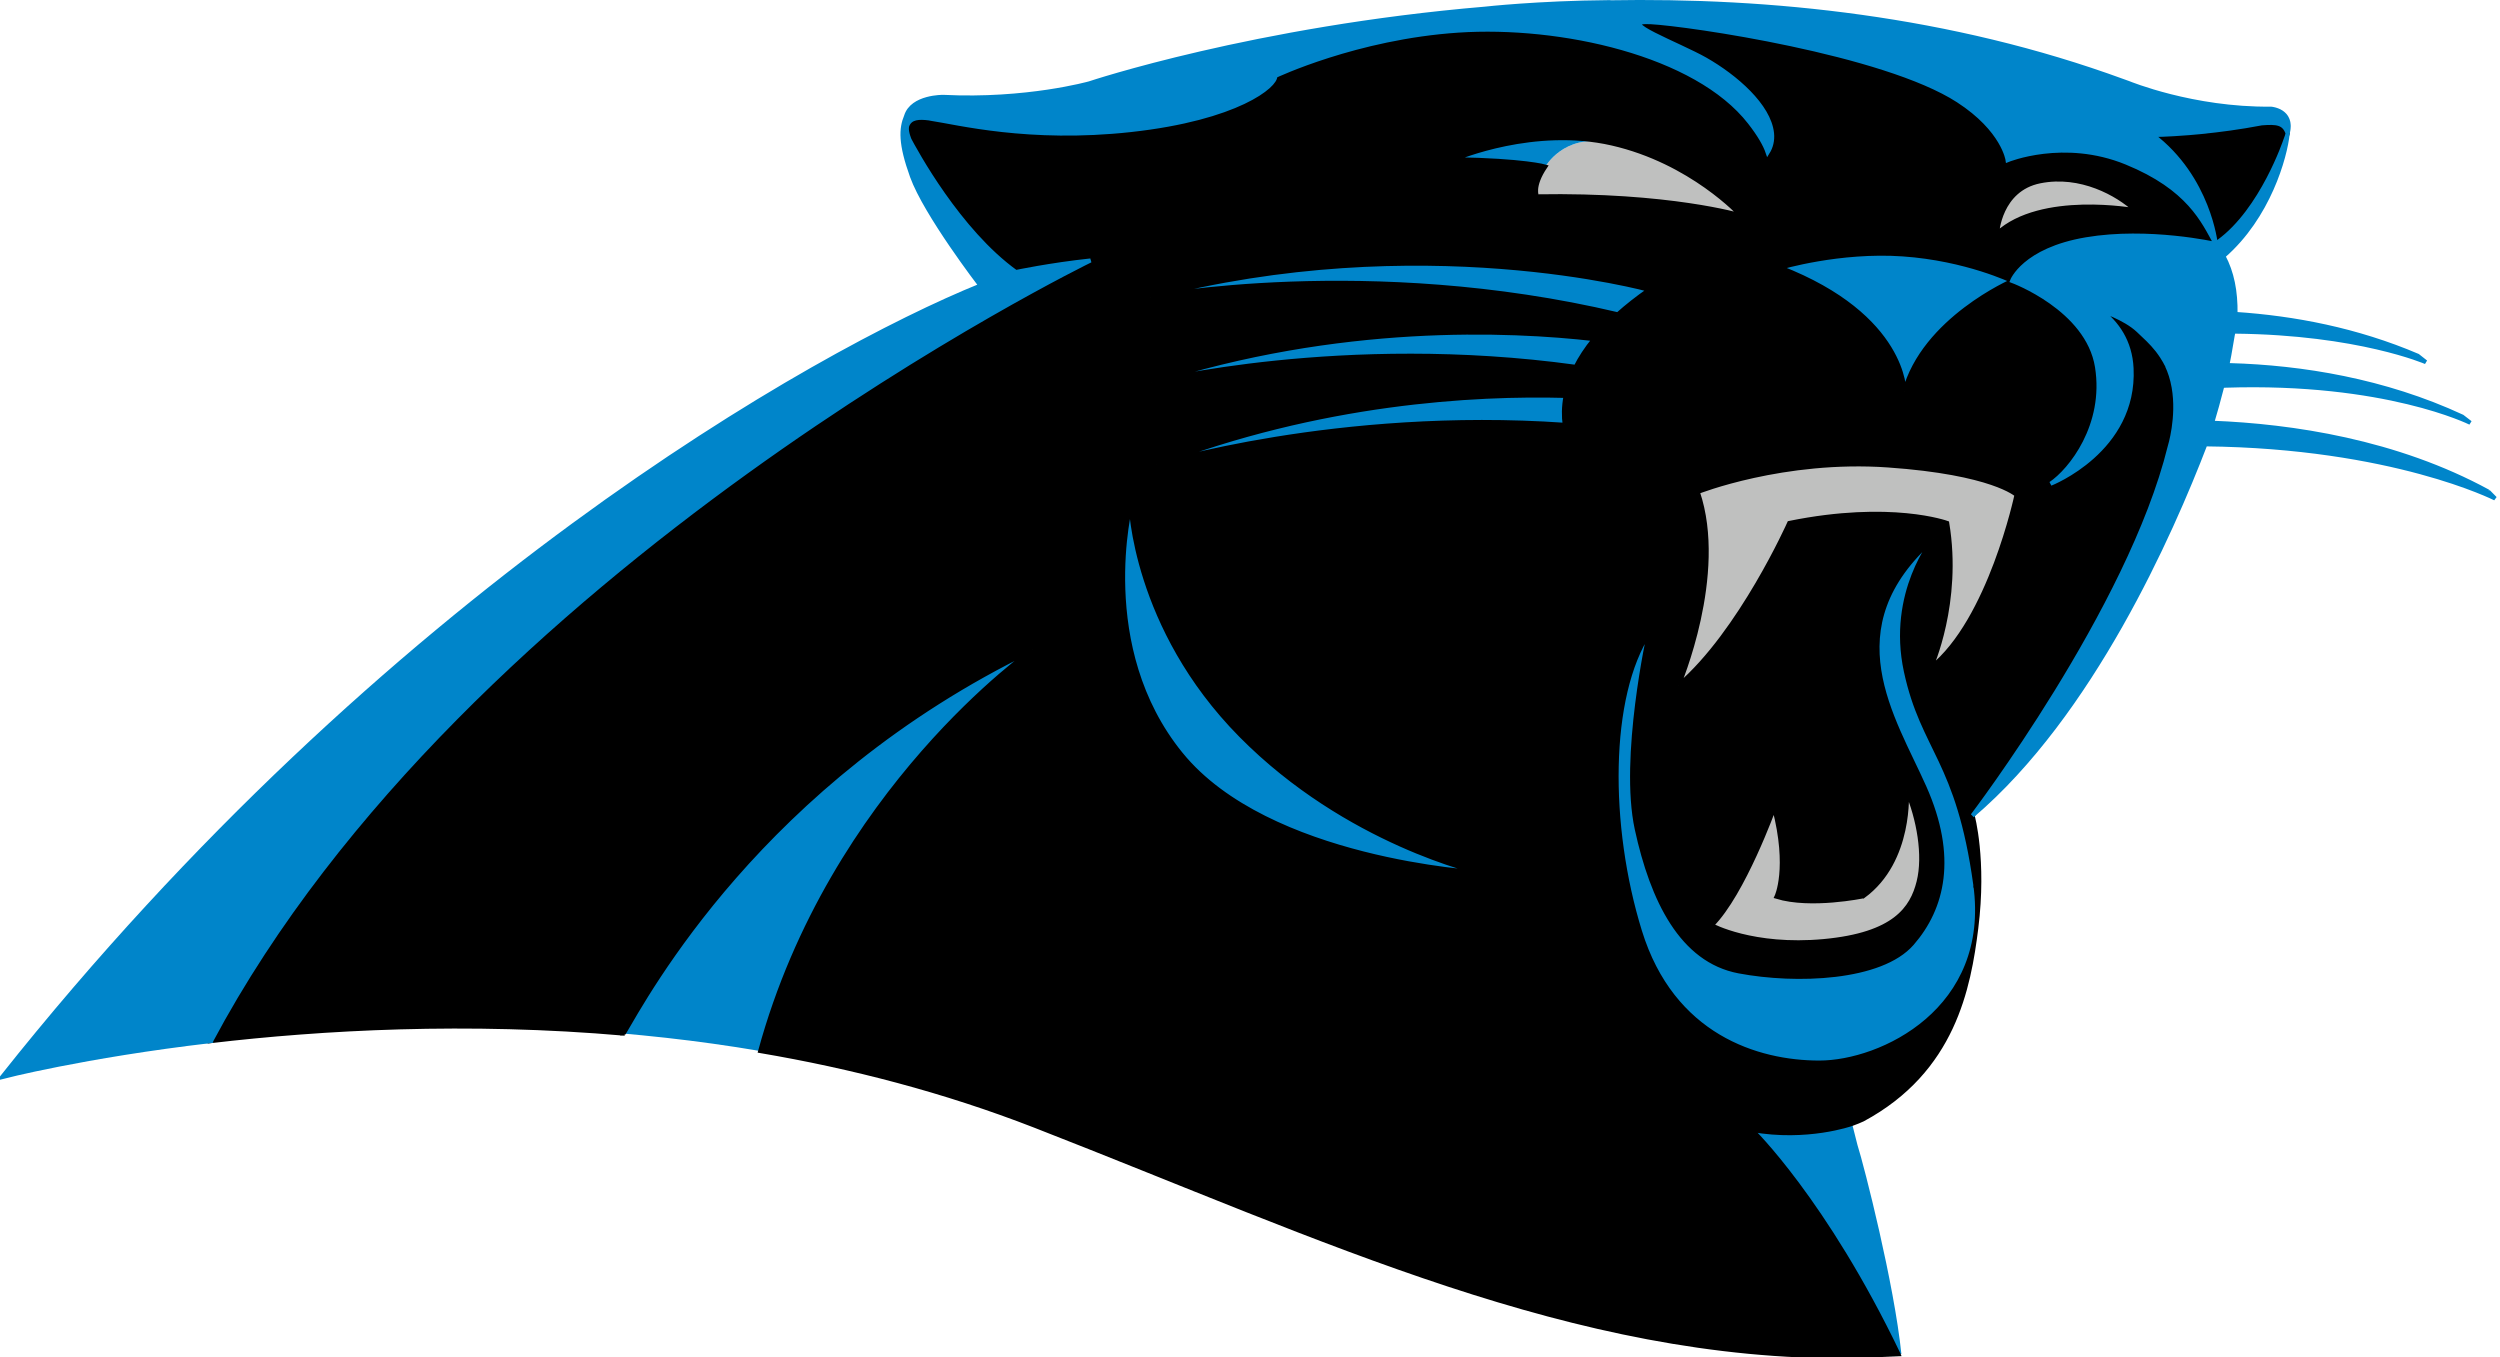
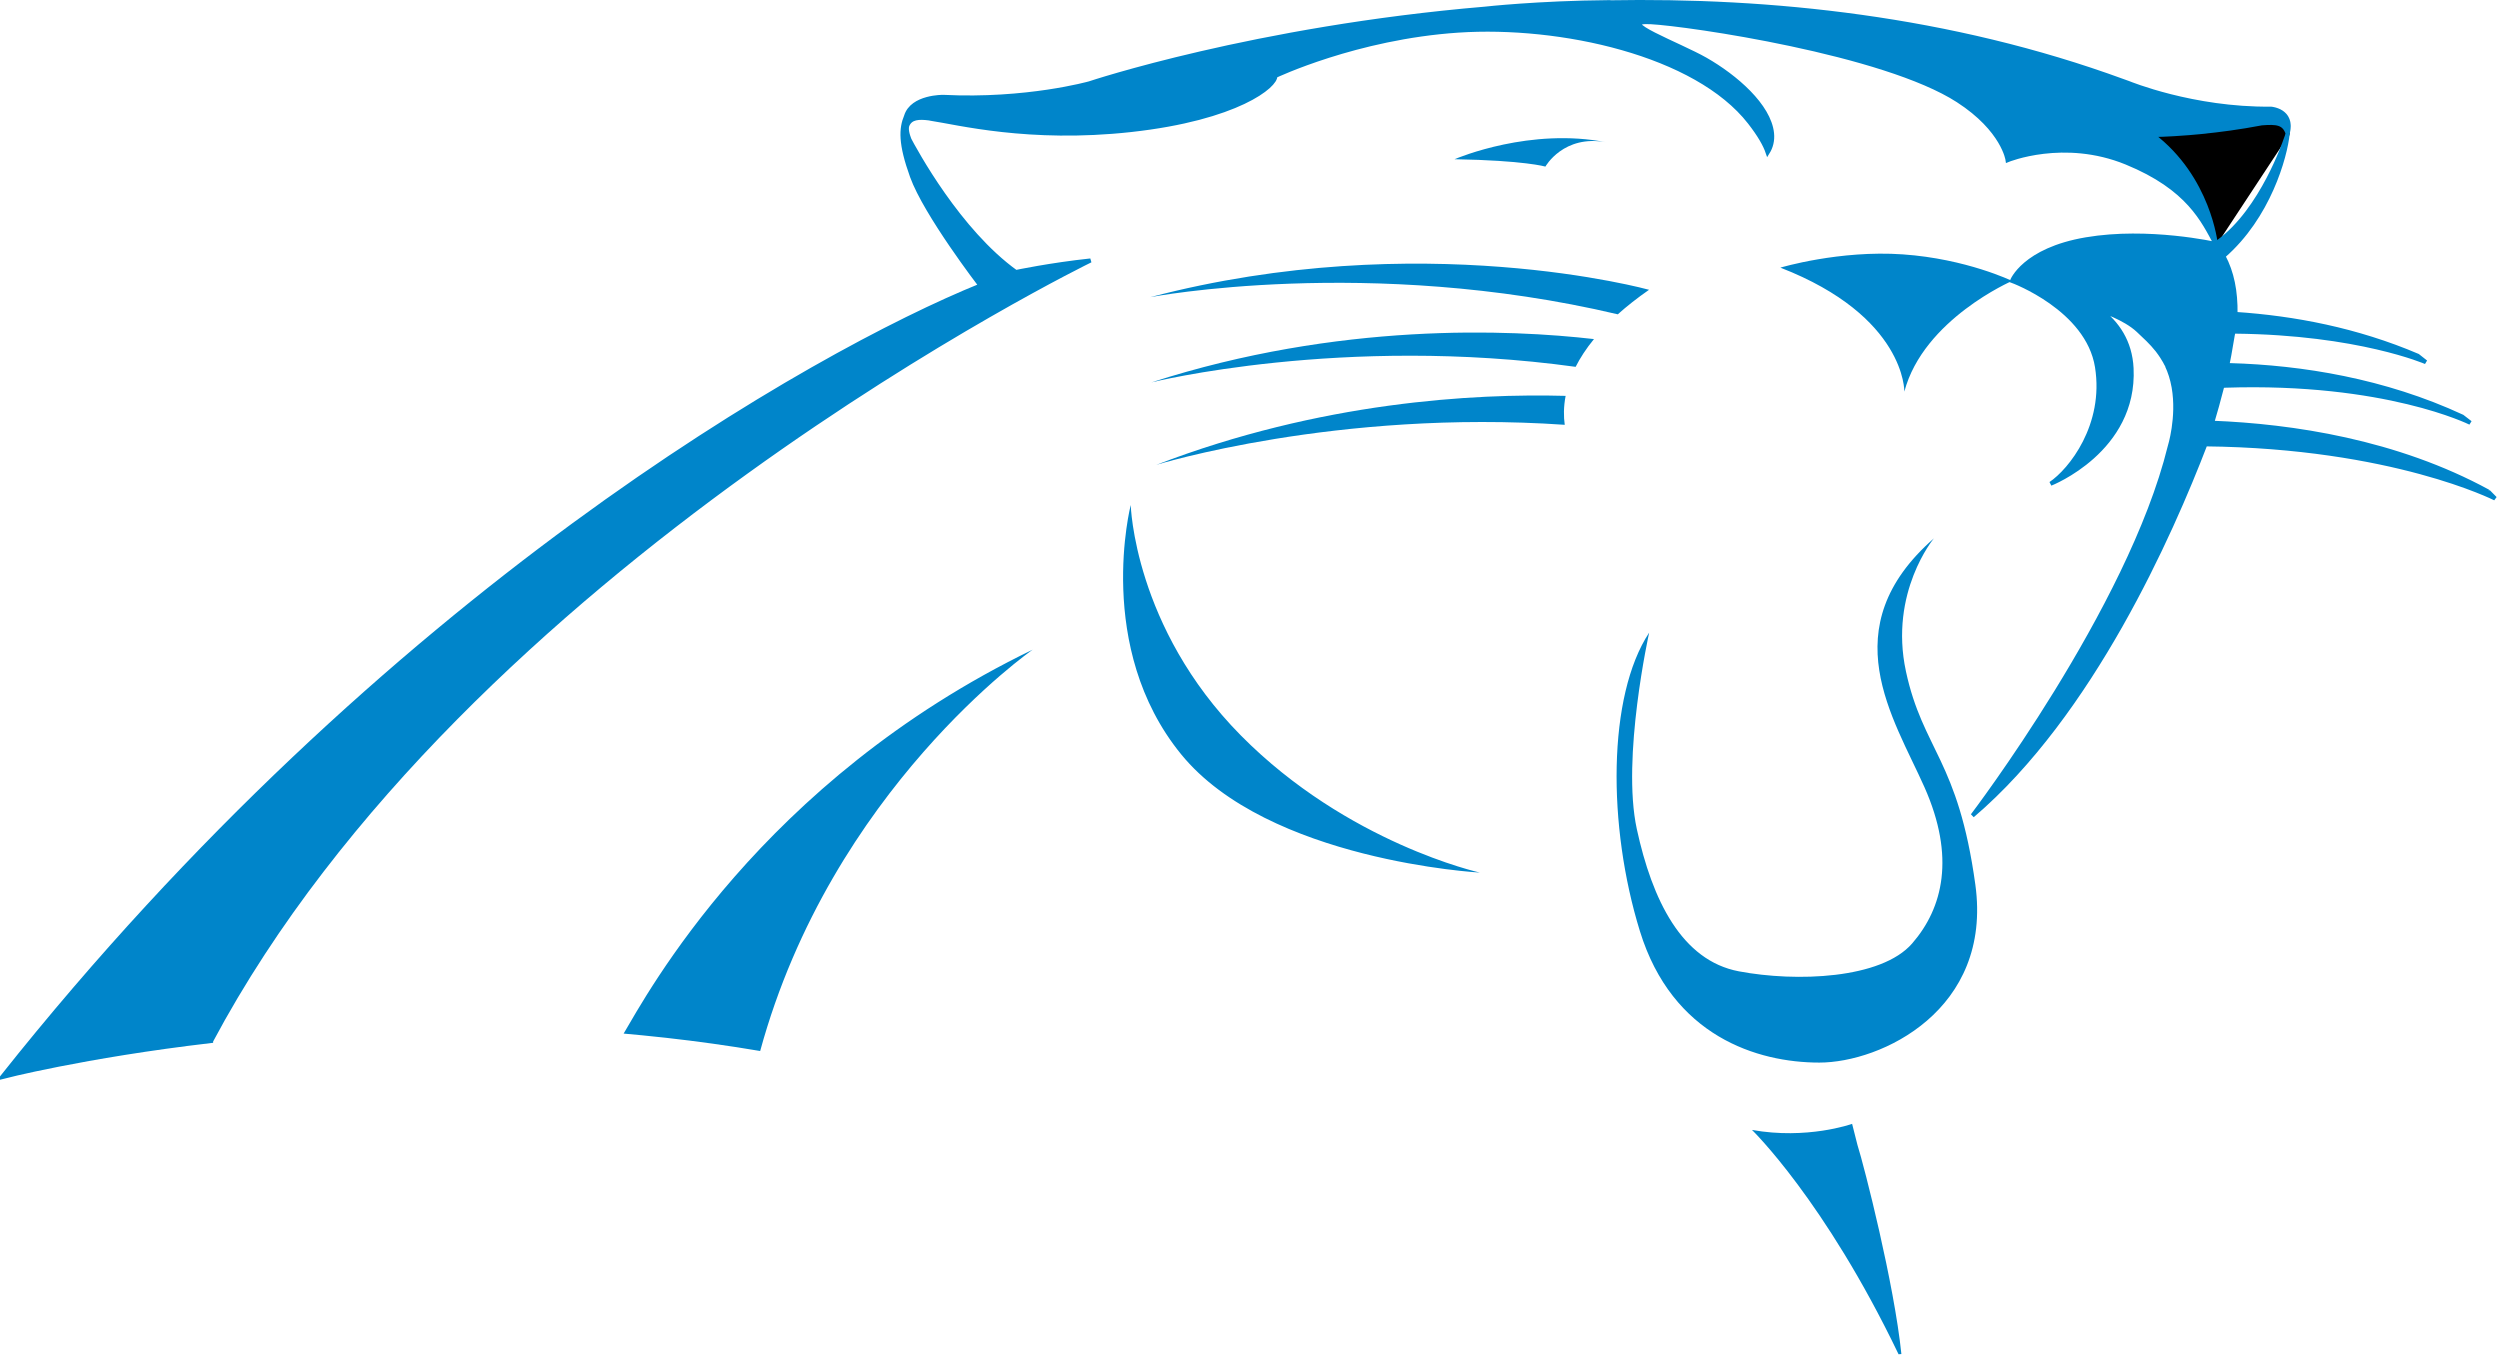
<svg xmlns="http://www.w3.org/2000/svg" clip-rule="evenodd" fill-rule="evenodd" width="361" height="196">
  <rect id="backgroundrect" width="100%" height="100%" x="0" y="0" fill="none" stroke="none" />
  <g class="currentLayer" style="">
    <title>Layer 1</title>
-     <path d="m330.016,20.252 c0.081,-0.19 0.146,-0.37 0.2,-0.544 l0.122,-0.431 l-0.008,-0.021 c-0.52,-1.494 -1.559,-1.604 -3.746,-1.429 c-3.187,0.608 -6.137,0.993 -8.615,1.24 l0.002,0.002 l-0.4,0.039 l-0.291,0.026 l-1.076,0.096 l-0.148,0.013 c-3.197,0.257 -5.22,0.27 -5.22,0.27 c8.168,6.176 9.122,15.74 9.122,15.74 l0.416,-0.356 c6.27,-4.549 9.641,-14.645 9.641,-14.645 " stroke="#000" stroke-width=".59" id="svg_1" class="" />
-     <path d="m245.158,71.038 c4.05,11.932 -2.768,27.916 -2.768,27.916 c8.947,-7.674 15.978,-23.44 15.978,-23.44 c14.705,-2.982 22.803,0 22.803,0 c1.916,11.508 -2.345,20.879 -2.345,20.879 c8.524,-6.816 12.358,-24.932 12.358,-24.932 s-3.408,-3.195 -18.534,-4.257 c-15.134,-1.066 -27.492,3.834 -27.492,3.834 m11.034,45.638 s-4.442,12.366 -9.007,16.933 c0,0 5.895,3.231 16.166,2.282 c10.278,-0.954 12.751,-4.754 13.702,-8.56 s0,-9.135 -1.713,-13.13 c0,0 0.762,10.084 -6.277,15.22 c0,0 -7.586,1.588 -12.535,0.065 c0,0 1.944,-4.058 -0.335,-12.81 m-24.219,-96.123 l0.312,0.065 l-0.312,-0.065 c-6.202,-1.178 -8.818,3.504 -8.818,3.504 c-1.963,2.906 -1.216,4.299 -1.216,4.299 c19.109,-0.333 29.413,2.753 29.413,2.753 s-7.12,-7.78 -18.599,-10.392 zm76.351,9.812 c-2.516,-2.345 -7.879,-5.363 -13.746,-4.19 c-5.864,1.175 -6.202,7.544 -6.202,7.544 c6.371,-5.867 19.948,-3.354 19.948,-3.354 " fill="#bfc0bf" id="svg_2" class="" />
+     <path d="m330.016,20.252 c0.081,-0.19 0.146,-0.37 0.2,-0.544 l0.122,-0.431 l-0.008,-0.021 c-0.52,-1.494 -1.559,-1.604 -3.746,-1.429 c-3.187,0.608 -6.137,0.993 -8.615,1.24 l0.002,0.002 l-0.4,0.039 l-0.291,0.026 l-1.076,0.096 l-0.148,0.013 c-3.197,0.257 -5.22,0.27 -5.22,0.27 c8.168,6.176 9.122,15.74 9.122,15.74 l0.416,-0.356 " stroke="#000" stroke-width=".59" id="svg_1" class="" />
    <path d="m166.102,42.911 s31.493,-6.031 67.507,2.477 c1.295,-1.16 2.789,-2.342 4.515,-3.543 c0,0 -33.029,-9.163 -72.023,1.066 m0.173,12.304 s27.601,-6.881 61.248,-2.244 c0.642,-1.274 1.51,-2.618 2.646,-4.008 c-12.144,-1.393 -36.796,-2.485 -63.899,6.252 m0.707,11.908 s26.08,-8.055 58.972,-5.781 c-0.164,-1.178 -0.177,-2.587 0.128,-4.178 c-13.185,-0.358 -35.384,0.843 -59.1,9.958 m-76.924,82.127 h0.013 l0.156,0.016 l2.513,0.234 c0.25,0.024 3.408,0.356 3.434,0.359 c4.484,0.501 9.026,1.131 13.601,1.908 c10.32,-37.768 39.353,-57.955 39.353,-57.955 c-39.268,18.994 -55.779,49.909 -59.07,55.439 m185.163,-52.317 c-2.454,-11.394 4.04,-19.192 4.04,-19.192 c-14.757,12.938 -5.826,25.891 -1.357,35.943 c4.463,10.05 2.678,17.422 -1.786,22.556 c-4.468,5.139 -16.754,5.586 -25.015,4.021 c-8.264,-1.562 -12.509,-10.276 -14.742,-20.546 c-2.233,-10.276 1.786,-28.365 1.786,-28.365 c-6.031,9.158 -6.031,27.918 -1.339,43.107 c4.687,15.187 16.972,18.981 25.907,18.981 c8.934,0 25.012,-7.59 22.534,-25.675 c-2.48,-18.081 -7.57,-19.439 -10.029,-30.83 m-96.058,9.24 c-15.409,-15.602 -15.877,-33.253 -15.877,-33.253 s-5.287,20.581 7.271,35.99 c12.558,15.41 43.143,17.092 43.143,17.092 s-19.126,-4.229 -34.537,-19.829 m77.933,-67.525 c18.113,7.034 17.9,17.9 17.9,17.9 c2.768,-10.442 15.556,-15.979 15.556,-15.979 s-6.606,-3.2 -15.769,-3.837 c-9.163,-0.642 -17.687,1.915 -17.687,1.915 m-25.115,-18.094 c-10.916,-2.168 -21.383,2.204 -21.913,2.43 l-0.011,0.005 l-0.008,0.002 l-0.002,0.002 c10.058,0.169 13.117,1.063 13.117,1.063 s2.616,-4.681 8.818,-3.504 m35.47,141.734 h-0.002 c-0.117,0.044 -6.525,2.3 -14.456,0.876 c0,0 10.492,10.153 21.147,32.356 l0.015,0.037 l0.411,-0.031 c-1.032,-10.12 -5.352,-27.074 -6.345,-30.201 l-0.769,-3.036 " fill="#0085ca" id="svg_3" class="" />
    <g stroke-width=".59" id="svg_4" class="">
-       <path d="m278.828,96.396 s4.26,-9.371 2.345,-20.879 c0,0 -8.098,-2.982 -22.802,0 c0,0 -7.032,15.766 -15.979,23.44 c0,0 6.819,-15.984 2.768,-27.916 c0,0 12.358,-4.9 27.492,-3.834 c15.126,1.063 18.534,4.258 18.534,4.258 s-3.834,18.116 -12.358,24.931 zm-9.769,33.029 c7.039,-5.137 6.278,-15.22 6.278,-15.22 c1.713,3.995 2.665,9.324 1.713,13.13 c-0.951,3.806 -3.423,7.606 -13.702,8.56 c-10.271,0.949 -16.167,-2.283 -16.167,-2.283 c4.565,-4.567 9.007,-16.933 9.007,-16.933 c2.28,8.752 0.335,12.81 0.335,12.81 c4.949,1.523 12.534,-0.065 12.534,-0.065 h0.001 zm16.182,-1.661 c2.477,18.085 -13.601,25.675 -22.535,25.675 c-8.935,0 -21.219,-3.795 -25.906,-18.982 c-4.692,-15.188 -4.692,-33.949 1.338,-43.107 c0,0 -4.018,18.09 -1.785,28.366 c2.233,10.27 6.477,18.984 14.741,20.546 c8.261,1.565 20.546,1.118 25.015,-4.021 c4.463,-5.134 6.248,-12.506 1.785,-22.556 c-4.468,-10.052 -13.4,-23.006 1.357,-35.943 c0,0 -6.493,7.798 -4.04,19.191 c2.459,11.391 7.548,12.748 10.028,30.83 v0.001 zm-57.716,-74.792 c-33.65,-4.637 -61.248,2.244 -61.248,2.244 c27.102,-8.737 51.753,-7.645 63.899,-6.252 c-1.136,1.391 -2.004,2.735 -2.646,4.008 zm-1.578,8.37 c-32.891,-2.274 -58.972,5.781 -58.972,5.781 c23.716,-9.117 45.915,-10.317 59.1,-9.958 c-0.304,1.591 -0.291,3 -0.128,4.178 zm-55.398,47.568 c-12.558,-15.41 -7.271,-35.99 -7.271,-35.99 s0.468,17.65 15.878,33.253 c15.409,15.6 34.537,19.829 34.537,19.829 s-30.585,-1.682 -43.143,-17.092 zm67.577,-67.064 c-1.726,1.201 -3.221,2.383 -4.515,3.543 c-36.016,-8.508 -67.507,-2.477 -67.507,-2.477 c38.995,-10.229 72.024,-1.066 72.024,-1.066 zm-28.085,-18.857 l0.008,-0.002 l0.011,-0.005 c0.541,-0.231 11.503,-4.814 22.693,-2.267 c11.479,2.613 18.6,10.393 18.6,10.393 s-10.304,-3.085 -29.413,-2.753 c0,0 -0.746,-1.393 1.216,-4.299 c0,0 -3.06,-0.894 -13.117,-1.063 l0.002,-0.002 v-0.001 zm84.54,3.187 c5.867,-1.173 11.23,1.846 13.746,4.19 c0,0 -13.577,-2.513 -19.949,3.354 c0,0 0.338,-6.369 6.202,-7.544 zm19.306,29.764 c-0.213,-1.214 -0.553,-2.248 -0.977,-3.145 c-0.002,0 -0.343,-0.858 -1.373,-2.205 c-0.881,-1.12 -1.869,-2.002 -2.768,-2.852 c-1.963,-1.848 -5.493,-2.945 -5.493,-2.945 l-0.005,-0.002 c2.459,1.864 4.344,4.549 4.531,8.407 c0.574,11.877 -11.687,16.67 -11.687,16.67 c2.872,-1.916 8.047,-8.431 6.704,-16.863 c-1.341,-8.43 -12.272,-12.436 -12.272,-12.436 s-12.787,5.537 -15.556,15.979 c0,0 0.213,-10.866 -17.9,-17.9 c0,0 8.523,-2.558 17.686,-1.916 c9.163,0.637 15.769,3.837 15.769,3.837 s1.697,-4.469 10.694,-5.994 c8.992,-1.529 18.719,0.676 18.719,0.676 c-1.799,-3.281 -3.871,-8.061 -12.909,-11.755 c-9.04,-3.694 -17.143,-0.351 -17.143,-0.351 s-0.587,-4.362 -7.162,-8.615 c-10.676,-6.907 -38.917,-11.025 -44.36,-11.313 c-5.444,-0.293 4.076,3.213 7.895,5.389 c4.336,2.472 9.192,6.665 9.605,10.648 c0.106,1.071 -0.143,2.007 -0.626,2.779 c-0.38,-1.113 -1.186,-2.535 -2.597,-4.347 c-7.734,-9.938 -27.362,-14.235 -42.086,-13.252 c-14.723,0.98 -26.421,6.554 -26.421,6.554 c0.166,1.357 -5.431,6.109 -20.872,7.806 c-14.713,1.617 -25.093,-1.073 -28.833,-1.625 l-0.28,-0.057 c-1.516,-0.19 -2.652,-0.119 -3.127,0.97 l-0.052,0.153 l-0.031,0.198 c-0.065,0.759 0.403,1.807 0.403,1.807 l-0.218,-0.411 c1.05,2.015 7.312,13.549 15.555,19.471 c0,0 4.929,-1.043 10.777,-1.669 c0,0 -90.373,43.98 -126.99,112.702 c15.958,-1.869 36.946,-3.07 59.737,-1.068 l-0.156,-0.016 h-0.013 c3.291,-5.529 19.802,-36.444 59.07,-55.439 c0,0 -29.034,20.187 -39.353,57.955 c13.13,2.231 26.538,5.685 39.668,10.793 c42.208,16.452 77.786,33.648 117.886,33.292 l6.824,-0.296 l-0.015,-0.036 c-10.655,-22.202 -21.147,-32.356 -21.147,-32.356 c7.931,1.424 14.339,-0.832 14.456,-0.876 c0.6,-0.213 1.115,-0.432 1.542,-0.626 c13.119,-7.071 15.311,-19.041 16.384,-27.617 c1.24,-9.917 -0.525,-16.262 -0.525,-16.262 s22.701,-29.801 28.472,-53.256 c0,0 1.334,-4.242 0.572,-8.583 " stroke="#000" id="svg_5" />
      <path d="m359.306,70.985 c-13.273,-7.239 -28.327,-9.49 -39.868,-9.94 l-0.07,0.002 l0.07,-0.002 c0.434,-1.464 0.962,-3.322 1.471,-5.327 l0.439,-0.028 c23.135,-0.759 35.366,5.363 35.366,5.363 l-1.165,-0.897 c-11.273,-5.225 -23.192,-7.13 -33.505,-7.427 l-0.421,0.002 c0.359,-1.604 0.821,-4.861 0.912,-4.856 l0.239,0.01 c17.799,0.185 27.513,4.404 27.513,4.404 l-1.167,-0.918 c-8.833,-3.766 -17.861,-5.472 -26.314,-6.036 c0.049,-3.291 -0.499,-6.005 -1.747,-8.35 c6.525,-5.664 8.937,-14.294 9.283,-17.703 l0.002,-0.002 v-0.008 l0.093,-0.489 l0.024,-0.195 l0.021,-0.338 l-0.002,-0.177 l-0.031,-0.293 l-0.026,-0.154 l-0.073,-0.254 l-0.047,-0.128 l-0.109,-0.224 l-0.063,-0.112 l-0.135,-0.19 l-0.076,-0.091 l-0.158,-0.158 l-0.083,-0.076 l-0.174,-0.133 l-0.086,-0.06 l-0.185,-0.104 l-0.083,-0.05 l-0.19,-0.083 l-0.083,-0.034 l-0.179,-0.065 l-0.076,-0.023 l-0.171,-0.05 l-0.06,-0.013 l-0.154,-0.034 l-0.047,-0.011 l-0.125,-0.021 l-0.031,-0.005 l-0.14,-0.013 c-11.269,0.122 -20.533,-3.704 -20.533,-3.704 l-0.759,-0.273 c-25.072,-9.176 -51.096,-11.802 -74.267,-11.381 l-0.008,-0.024 c-10.346,0.094 -17.903,0.943 -17.903,0.943 c-33.266,2.813 -57.114,10.78 -57.114,10.78 s-9.054,2.555 -21.11,1.955 c0,0 -4.477,-0.078 -5.36,2.768 c-0.759,1.814 -0.86,3.975 0.845,8.703 c1.965,5.451 9.829,15.698 9.889,15.776 c-23.8,9.653 -85.762,44.41 -141.278,114.29 c0,0 11.731,-3.049 30.18,-5.209 v-0.002 c36.616,-68.723 126.99,-112.702 126.99,-112.702 c-5.849,0.626 -10.777,1.669 -10.777,1.669 c-8.243,-5.922 -14.505,-17.456 -15.556,-19.471 l0.218,0.411 s-0.468,-1.047 -0.403,-1.807 l0.031,-0.198 l0.052,-0.153 c0.476,-1.089 1.612,-1.16 3.127,-0.97 l0.281,0.057 c3.74,0.551 14.12,3.241 28.833,1.625 c15.44,-1.697 21.037,-6.45 20.871,-7.806 c0,0 11.698,-5.573 26.422,-6.554 c14.723,-0.982 34.352,3.315 42.085,13.252 c1.412,1.812 2.218,3.234 2.597,4.346 c0.484,-0.772 0.733,-1.707 0.626,-2.778 c-0.413,-3.982 -5.269,-8.175 -9.605,-10.648 c-3.819,-2.176 -13.338,-5.682 -7.895,-5.389 c5.444,0.289 33.684,4.406 44.36,11.313 c6.574,4.253 7.162,8.615 7.162,8.615 s8.103,-3.343 17.144,0.351 c9.038,3.694 11.11,8.474 12.909,11.755 c0,0 -0.954,-9.564 -9.122,-15.74 c0,0 2.023,-0.013 5.22,-0.27 l0.148,-0.013 l1.076,-0.096 l0.291,-0.026 l0.4,-0.039 l-0.002,-0.002 c2.477,-0.247 5.428,-0.632 8.615,-1.24 c2.186,-0.174 3.226,-0.065 3.746,1.43 l0.008,0.021 l-0.122,0.432 c-0.055,0.174 -0.12,0.353 -0.2,0.543 c0,0 -3.372,10.097 -9.641,14.645 l-0.416,0.357 s-9.728,-2.205 -18.719,-0.676 c-8.997,1.526 -10.694,5.994 -10.694,5.994 s10.931,4.006 12.272,12.435 c1.344,8.433 -3.832,14.947 -6.704,16.863 c0,0 12.262,-4.794 11.687,-16.671 c-0.187,-3.857 -2.072,-6.542 -4.531,-8.406 l0.005,0.002 s3.53,1.097 5.493,2.945 c0.899,0.85 1.887,1.731 2.768,2.852 c1.029,1.347 1.37,2.205 1.373,2.205 c0.423,0.896 0.764,1.931 0.977,3.145 c0.762,4.341 -0.572,8.583 -0.572,8.583 c-5.771,23.455 -28.472,53.255 -28.472,53.255 l0.011,-0.008 c17.162,-14.64 28.602,-40.547 33.609,-53.593 c27.06,0.293 41.844,7.824 41.844,7.824 l-1.004,-1.019 " fill="#0085ca" stroke="#0085ca" id="svg_6" />
    </g>
  </g>
</svg>